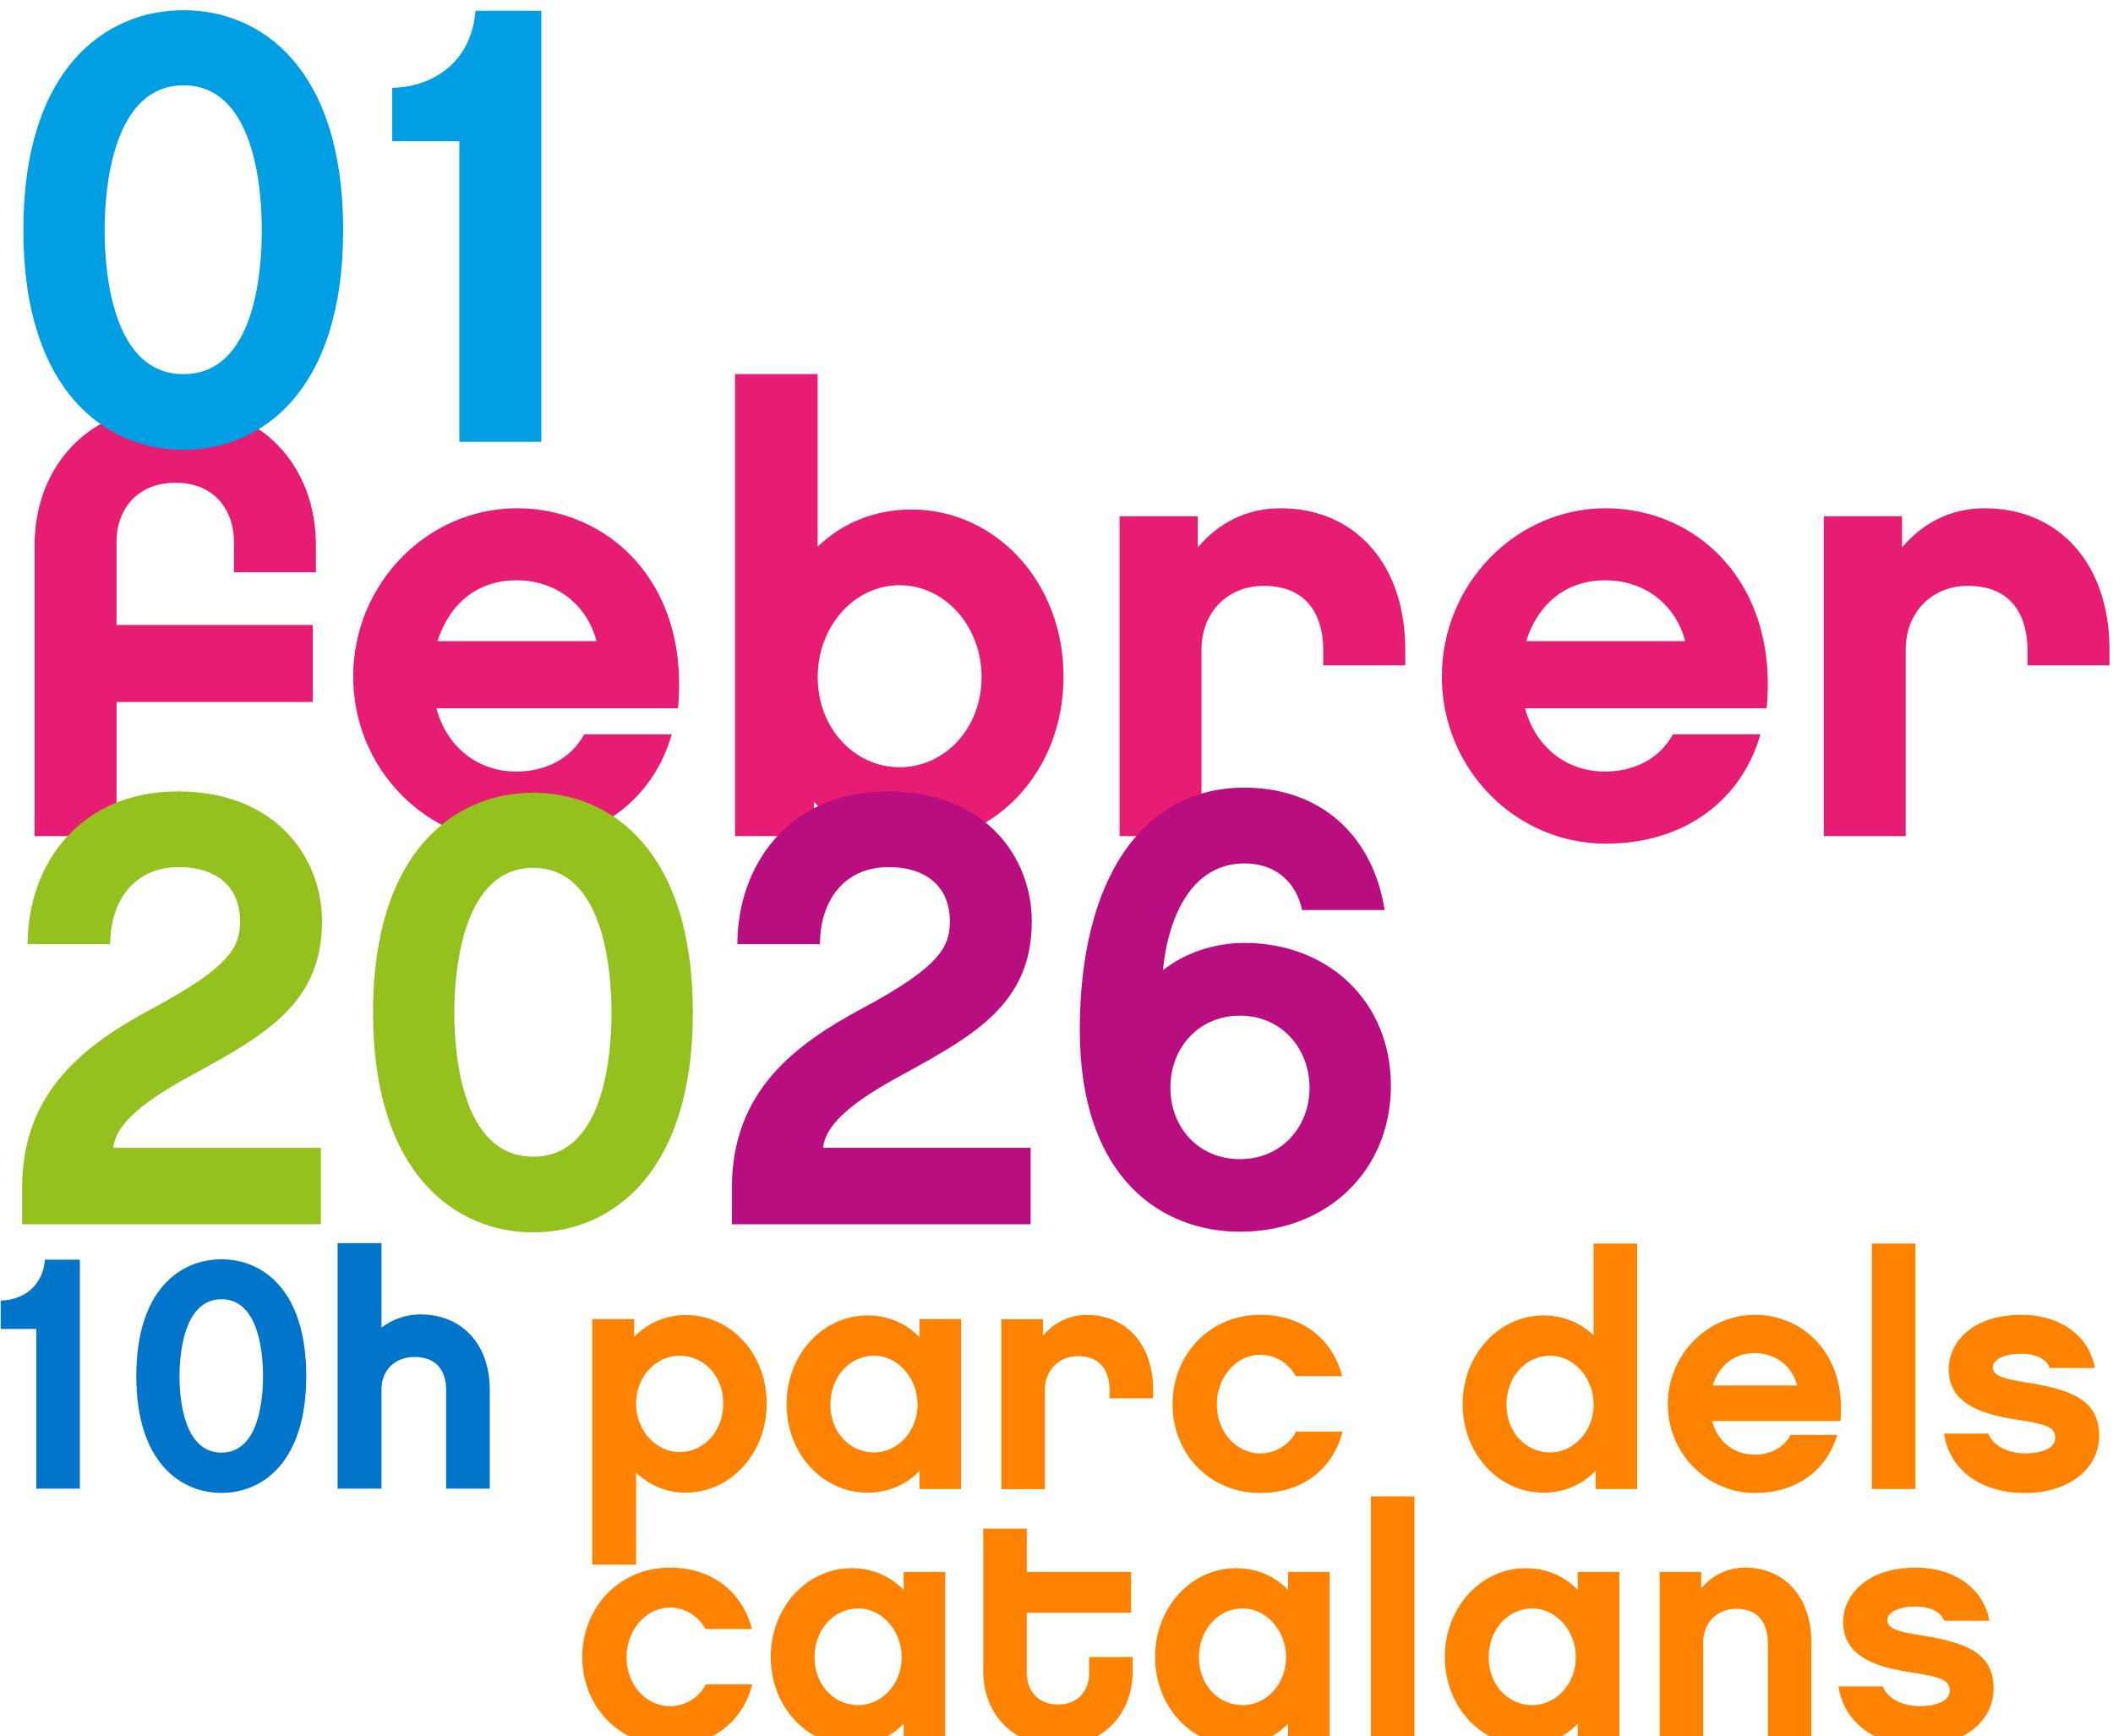
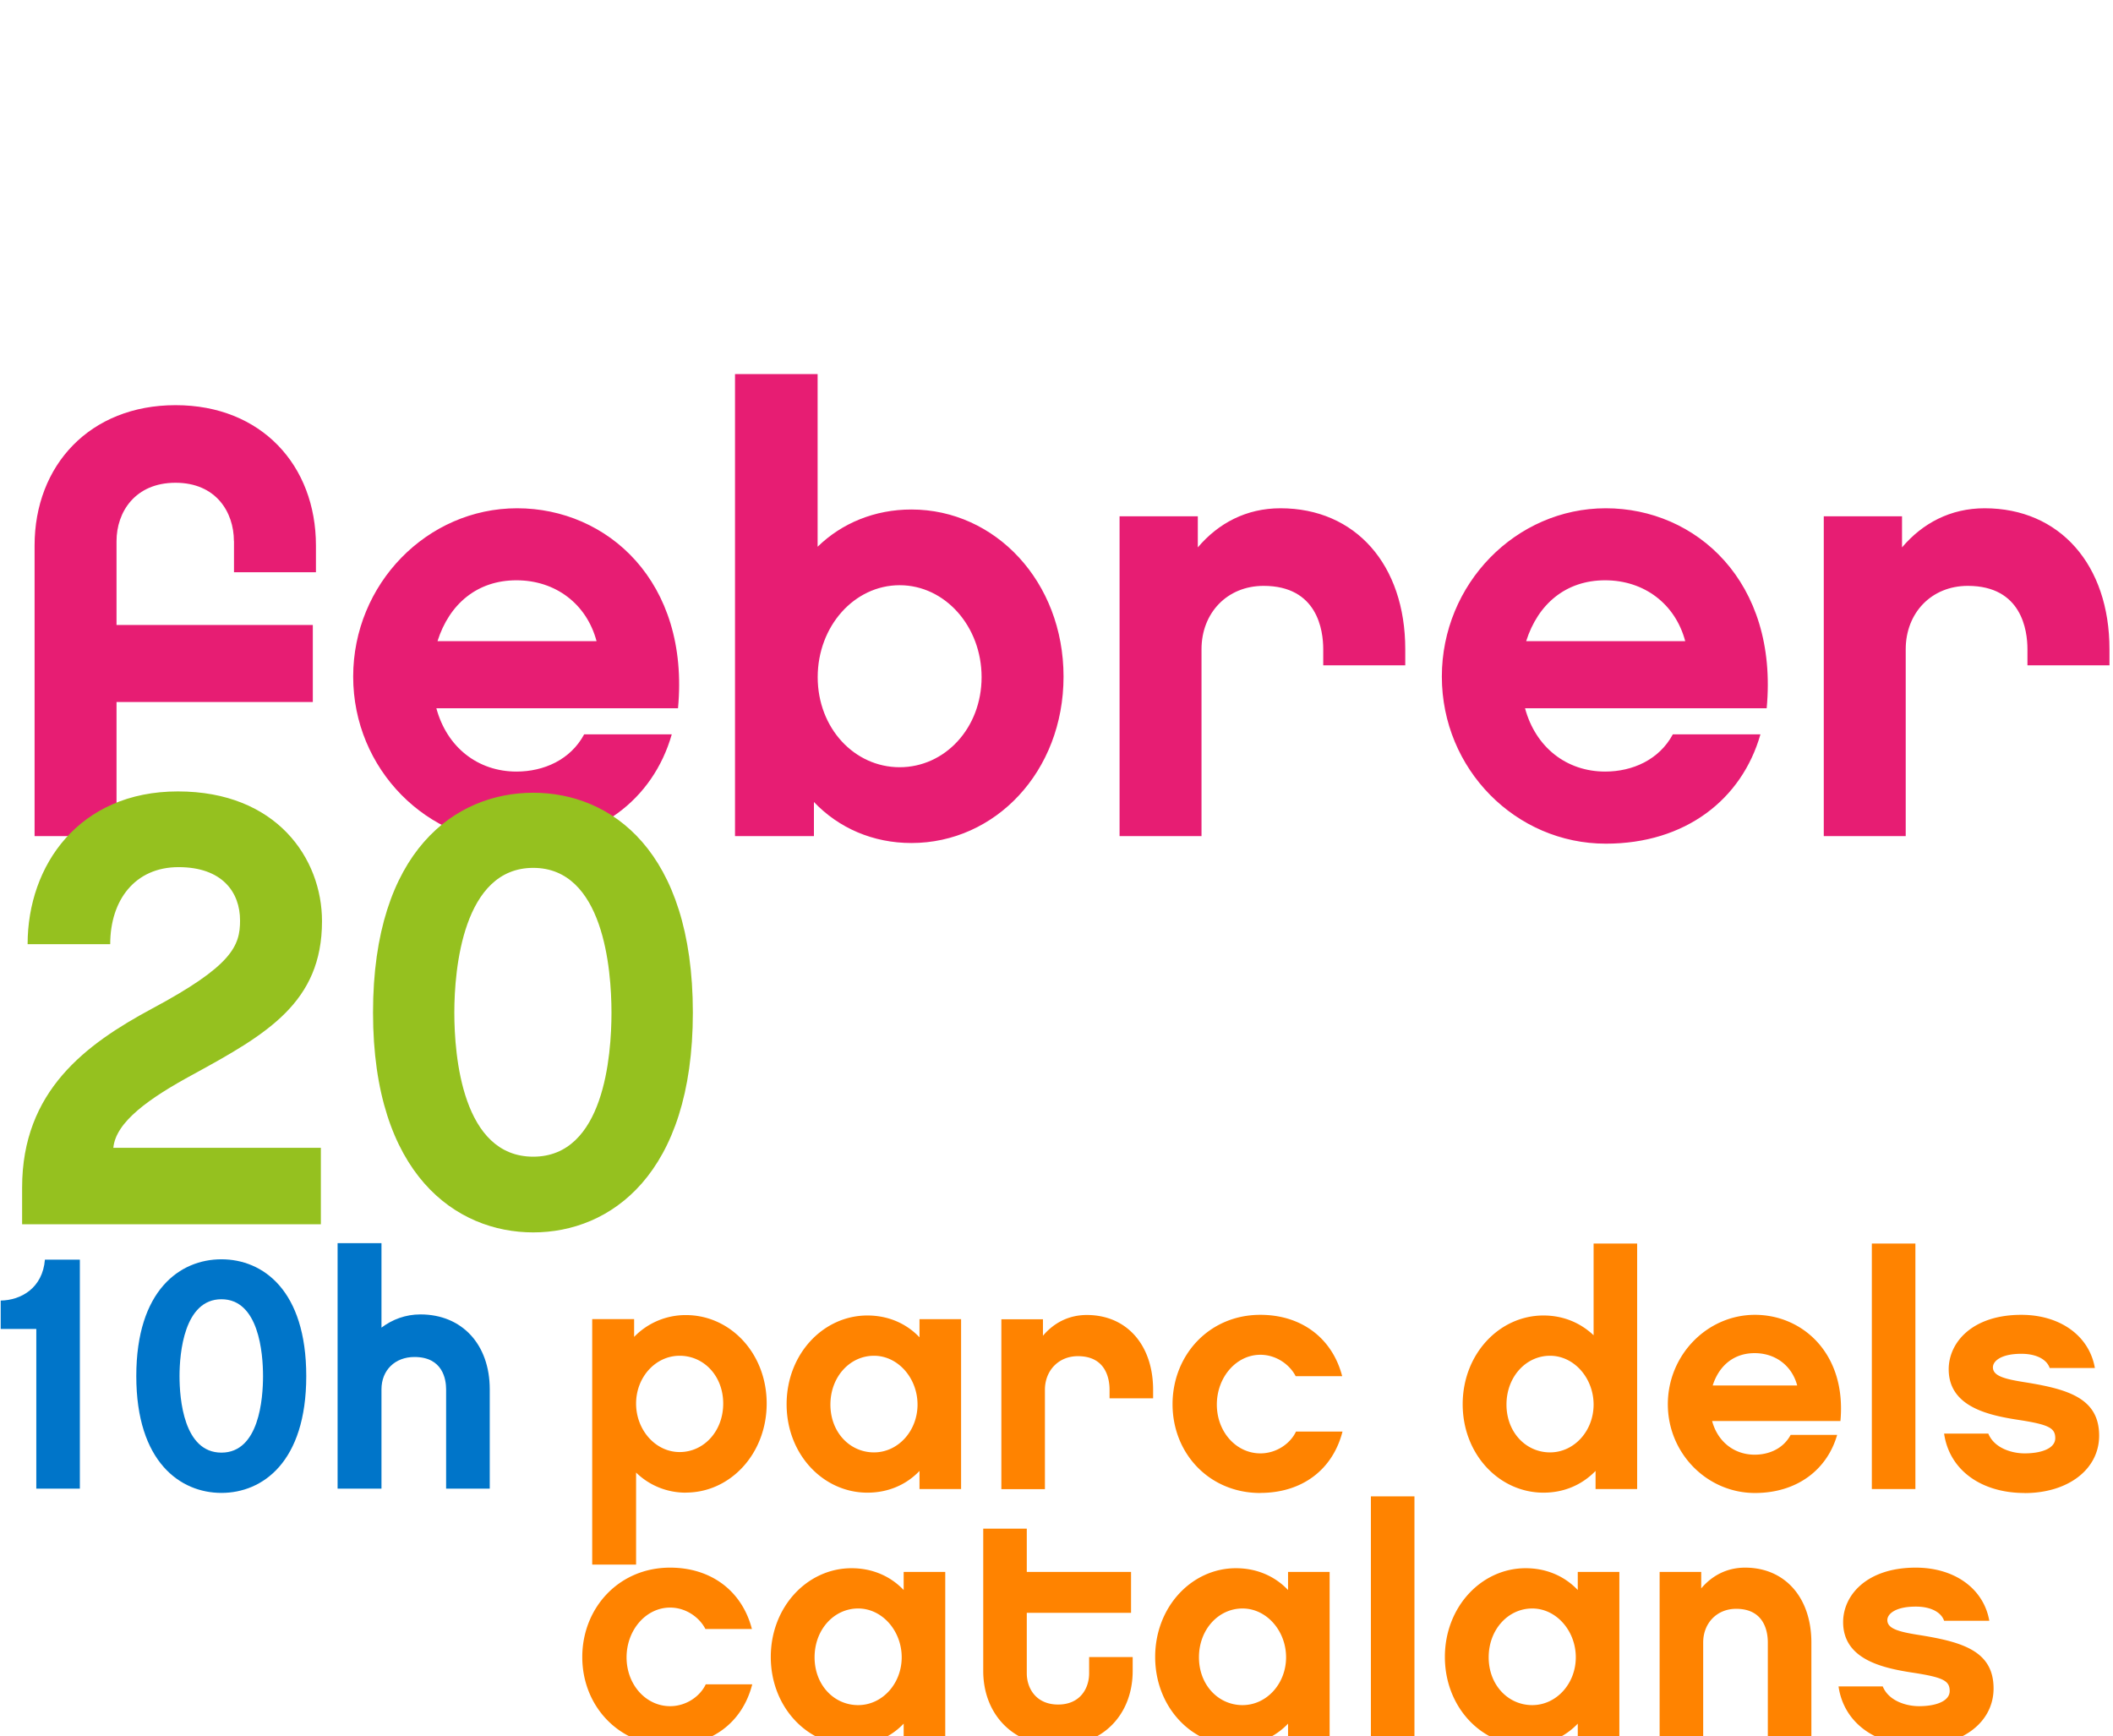
<svg xmlns="http://www.w3.org/2000/svg" width="258" height="212" viewBox="0 0 68.262 56.092">
  <g style="isolation:isolate">
    <path class="st949" d="M82.25 855.22c0-3.56-2.2-7.12-7.12-7.12s-7.19 3.56-7.19 7.12v10.22h23.93v9.39H67.94v16.35h-9.99v-35.43c0-9.77 6.74-17.11 17.19-17.11 10.45 0 17.11 7.34 17.11 17.11v3.26h-9.99v-3.79zM106.93 875.59c1.29 4.77 5.07 7.72 9.77 7.72 3.33 0 6.59-1.44 8.25-4.54h10.68c-2.27 7.95-9.16 13.33-18.85 13.33-10.98 0-19.99-9.08-19.99-20.37 0-11.29 9.01-20.52 19.99-20.52 10.98 0 21.05 8.93 19.61 24.38zm19.53-8.18c-1.21-4.54-5-7.42-9.77-7.42s-8.18 2.88-9.62 7.42zM164.85 892.02c-4.69 0-8.86-1.82-11.89-5v4.16h-9.62v-56.33h10.07v21.05c2.95-2.88 6.97-4.54 11.43-4.54 10.22 0 18.55 8.78 18.55 20.37 0 11.59-8.33 20.29-18.55 20.29zm-1.44-31.43c-5.53 0-9.99 5-9.99 11.21 0 6.21 4.47 10.98 9.99 10.98 5.52 0 9.99-4.77 9.99-10.98 0-6.21-4.47-11.21-9.99-11.21zM225.04 870.36h-9.99v-1.97c0-2.27-.68-7.72-7.27-7.72-4.47 0-7.57 3.33-7.57 7.72v22.79h-9.99v-38.99h9.54v3.79c2.5-2.95 5.91-4.77 10.07-4.77 9.16 0 15.22 6.89 15.22 17.19v1.97zM239.65 875.59c1.29 4.77 5.07 7.72 9.77 7.72 3.33 0 6.59-1.44 8.25-4.54h10.68c-2.27 7.95-9.16 13.33-18.85 13.33-10.98 0-19.99-9.08-19.99-20.37 0-11.29 9.01-20.52 19.99-20.52 10.98 0 21.05 8.93 19.61 24.38zm19.53-8.18c-1.21-4.54-5-7.42-9.77-7.42s-8.18 2.88-9.62 7.42zM310.89 870.36h-9.99v-1.97c0-2.27-.68-7.72-7.27-7.72-4.47 0-7.57 3.33-7.57 7.72v22.79h-9.99v-38.99h9.54v3.79c2.5-2.95 5.91-4.77 10.07-4.77 9.16 0 15.22 6.89 15.22 17.19v1.97h-.01z" style="fill:#e71d73" transform="matrix(.265 0 0 .265 -14.24 -209.15)" />
    <g class="st8" style="mix-blend-mode:multiply">
      <path class="st12" d="M137.35 971.22c-2.37 0-4.5-.92-6.07-2.45v11.22h-5.35v-29.93h5.11v2.17a8.74 8.74 0 0 1 6.31-2.66c5.43 0 9.85 4.67 9.85 10.78 0 6.11-4.42 10.86-9.85 10.86zm-.76-16.69c-2.94 0-5.31 2.61-5.31 5.83s2.37 5.91 5.31 5.91c2.94 0 5.31-2.53 5.31-5.91 0-3.38-2.37-5.83-5.31-5.83zM170.9 970.78h-5.07v-2.21c-1.61 1.69-3.82 2.65-6.35 2.65-5.39 0-9.85-4.67-9.85-10.78 0-6.11 4.46-10.82 9.85-10.82 2.53 0 4.75.97 6.35 2.66v-2.21h5.07zm-10.62-16.25c-2.94 0-5.31 2.57-5.31 5.95 0 3.38 2.37 5.83 5.31 5.83 2.94 0 5.31-2.61 5.31-5.83s-2.37-5.95-5.31-5.95zM194.31 959.72H189v-1.04c0-1.21-.36-4.1-3.86-4.1-2.37 0-4.02 1.77-4.02 4.1v12.11h-5.31v-20.71h5.07v2.01c1.33-1.57 3.14-2.53 5.35-2.53 4.87 0 8.08 3.66 8.08 9.13v1.04zM207.38 971.26c-6.23 0-10.7-4.83-10.7-10.82s4.46-10.9 10.7-10.9c4.99 0 8.77 2.82 9.98 7.48h-5.67c-.72-1.41-2.37-2.61-4.3-2.61-2.94 0-5.31 2.73-5.31 6.07 0 3.34 2.37 5.95 5.31 5.95 1.97 0 3.66-1.21 4.34-2.66h5.67c-1.21 4.71-4.99 7.48-10.02 7.48zM253.32 970.78h-5.07v-2.21c-1.65 1.69-3.82 2.65-6.35 2.65-5.39 0-9.85-4.67-9.85-10.78 0-6.11 4.46-10.82 9.85-10.82 2.41 0 4.5.89 6.11 2.41v-11.18h5.31zm-10.62-16.25c-2.94 0-5.31 2.57-5.31 5.95 0 3.38 2.37 5.83 5.31 5.83 2.94 0 5.31-2.61 5.31-5.83s-2.37-5.95-5.31-5.95zM262.46 962.49c.68 2.53 2.7 4.1 5.19 4.1 1.77 0 3.5-.76 4.38-2.41h5.67c-1.21 4.22-4.87 7.08-10.02 7.08-5.83 0-10.62-4.83-10.62-10.82s4.79-10.9 10.62-10.9c5.83 0 11.18 4.75 10.42 12.95h-15.65zm10.37-4.34c-.64-2.41-2.65-3.94-5.19-3.94-2.54 0-4.34 1.53-5.11 3.94zM287.24 970.78h-5.31v-29.93h5.31zM300.55 971.26c-5.27 0-9.17-2.78-9.81-7.24h5.39c.72 1.77 2.86 2.41 4.42 2.41 2.13 0 3.74-.64 3.74-1.85s-.72-1.65-4.34-2.21c-3.7-.56-8.65-1.57-8.65-6.19 0-3.26 2.86-6.64 8.85-6.64 4.75 0 8.29 2.57 8.97 6.48h-5.51c-.32-.96-1.49-1.73-3.46-1.73-2.45 0-3.46.88-3.46 1.65 0 1.09 1.53 1.45 4.1 1.85 5.15.84 8.85 1.97 8.85 6.48 0 4.1-3.78 7-9.09 7zM135.42 1002.08c-6.23 0-10.7-4.83-10.7-10.82s4.46-10.9 10.7-10.9c4.99 0 8.77 2.82 9.98 7.48h-5.67c-.72-1.41-2.37-2.61-4.3-2.61-2.94 0-5.31 2.73-5.31 6.07 0 3.34 2.37 5.95 5.31 5.95 1.97 0 3.66-1.21 4.34-2.66h5.67c-1.21 4.71-4.99 7.48-10.02 7.48zM168.97 1001.59h-5.07v-2.21c-1.61 1.69-3.82 2.65-6.35 2.65-5.39 0-9.85-4.67-9.85-10.78 0-6.11 4.46-10.82 9.85-10.82 2.53 0 4.75.97 6.35 2.66v-2.21h5.07zm-10.62-16.25c-2.94 0-5.31 2.57-5.31 5.95 0 3.38 2.37 5.83 5.31 5.83 2.94 0 5.31-2.61 5.31-5.83s-2.37-5.95-5.31-5.95zM191.82 992.95c0 5.23-3.54 9.13-9.09 9.13s-9.13-3.9-9.13-9.13v-17.34h5.31v5.27h12.71v4.99h-12.71v7.36c0 1.89 1.17 3.82 3.82 3.82s3.78-1.93 3.78-3.82v-1.97h5.31zM215.83 1001.59h-5.07v-2.21c-1.61 1.69-3.82 2.65-6.35 2.65-5.39 0-9.85-4.67-9.85-10.78 0-6.11 4.46-10.82 9.85-10.82 2.53 0 4.75.97 6.35 2.66v-2.21h5.07zm-10.62-16.25c-2.94 0-5.31 2.57-5.31 5.95 0 3.38 2.37 5.83 5.31 5.83 2.94 0 5.31-2.61 5.31-5.83s-2.37-5.95-5.31-5.95zM226.17 1001.59h-5.31v-29.92h5.31zM251.15 1001.59h-5.07v-2.21c-1.61 1.69-3.82 2.65-6.35 2.65-5.39 0-9.85-4.67-9.85-10.78 0-6.11 4.46-10.82 9.85-10.82 2.53 0 4.75.97 6.35 2.66v-2.21h5.07zm-10.62-16.25c-2.94 0-5.31 2.57-5.31 5.95 0 3.38 2.37 5.83 5.31 5.83 2.94 0 5.31-2.61 5.31-5.83s-2.37-5.95-5.31-5.95zM274.56 1001.59h-5.31v-12.11c0-1.21-.36-4.1-3.86-4.1-2.37 0-4.02 1.77-4.02 4.1v12.11h-5.31v-20.71h5.07v2.01c1.33-1.57 3.14-2.53 5.35-2.53 4.87 0 8.08 3.66 8.08 9.13v12.11zM287.68 1002.08c-5.27 0-9.17-2.78-9.81-7.24h5.39c.72 1.77 2.86 2.41 4.42 2.41 2.13 0 3.74-.64 3.74-1.85s-.72-1.65-4.34-2.21c-3.7-.56-8.65-1.57-8.65-6.19 0-3.26 2.86-6.64 8.85-6.64 4.75 0 8.29 2.57 8.97 6.48h-5.51c-.32-.96-1.49-1.73-3.46-1.73-2.45 0-3.46.88-3.46 1.65 0 1.09 1.53 1.45 4.1 1.85 5.15.84 8.85 1.97 8.85 6.48 0 4.1-3.78 7-9.09 7z" style="fill:#ff8300" transform="matrix(.265 0 0 .265 -14.24 -209.15)" />
    </g>
    <path class="st842" d="M63.47 970.73h-5.31v-19.47h-4.34v-3.46c2.49-.04 5.11-1.53 5.39-4.99h4.26v27.91zM91.07 957.01c0 10.5-5.35 14.24-10.34 14.24s-10.38-3.74-10.38-14.24 5.35-14.24 10.38-14.24c5.03 0 10.34 3.74 10.34 14.24zm-5.27 0c0-2.82-.52-9.37-5.07-9.37-4.55 0-5.11 6.56-5.11 9.37 0 2.81.52 9.33 5.11 9.33s5.07-6.56 5.07-9.33zM113.43 970.73h-5.31v-12.11c0-1.21-.4-3.94-3.86-3.94-2.37 0-4.02 1.61-4.02 3.94v12.11h-5.35V940.8h5.35v10.3c1.33-1 2.94-1.61 4.75-1.61 5.07 0 8.45 3.66 8.45 9.13v12.11z" style="fill:#0075c9" transform="matrix(.265 0 0 .265 -14.24 -209.15)" />
    <g class="st8" style="mix-blend-mode:multiply">
-       <path class="st947" d="M95.57 817.29c0 19.76-10.07 26.8-19.46 26.8s-19.53-7.04-19.53-26.8 10.07-26.8 19.53-26.8 19.46 7.04 19.46 26.8zm-9.92 0c0-5.3-.98-17.64-9.54-17.64-8.56 0-9.62 12.34-9.62 17.64 0 5.3.98 17.57 9.62 17.57 8.64 0 9.54-12.34 9.54-17.57zM119.72 843.11h-9.99v-36.65h-8.18v-6.51c4.69-.08 9.62-2.88 10.15-9.39h8.03v52.55z" style="fill:#009fe3" transform="matrix(.265 0 0 .265 -14.24 -209.15)" />
-     </g>
+       </g>
    <g class="st8" style="mix-blend-mode:multiply">
      <path class="st9" d="M92.85 929.19v9.31H56.43v-4.47c0-11.81 7.8-17.49 15.82-21.81C82.02 907 83 904.57 83 901.47c0-3.48-2.2-6.51-7.5-6.51s-8.33 4.01-8.33 9.39H57.1c0-9.62 6.28-18.62 18.32-18.62s17.57 8.18 17.57 15.82c0 9.92-6.74 13.78-15.75 18.7-5.3 2.88-9.39 5.75-9.69 8.93h25.3zM138.2 912.69c0 19.76-10.07 26.8-19.46 26.8s-19.53-7.04-19.53-26.8 10.07-26.8 19.53-26.8 19.46 7.04 19.46 26.8zm-9.92 0c0-5.3-.98-17.64-9.54-17.64-8.56 0-9.62 12.34-9.62 17.64 0 5.3.98 17.57 9.62 17.57 8.64 0 9.54-12.34 9.54-17.57z" style="fill:#95c11f" transform="matrix(.265 0 0 .265 -14.24 -209.15)" />
-       <path class="st11" d="M179.38 929.19v9.31h-36.42v-4.47c0-11.81 7.8-17.49 15.82-21.81 9.77-5.22 10.75-7.65 10.75-10.75 0-3.48-2.2-6.51-7.5-6.51s-8.33 4.01-8.33 9.39h-10.07c0-9.62 6.28-18.62 18.32-18.62s17.57 8.18 17.57 15.82c0 9.92-6.74 13.78-15.75 18.7-5.3 2.88-9.39 5.75-9.69 8.93h25.3zM204.9 939.41c-9.46 0-19.53-6.44-19.53-24.61 0-18.17 7.5-29.53 20.06-29.53 9.31 0 15.67 5.83 17.11 14.92h-10.07c-.61-2.95-2.8-5.68-7.04-5.68-5.83 0-9.16 5.45-9.92 13.02 2.65-2.12 6.28-3.33 9.92-3.33 10.22 0 17.87 7.12 17.87 17.42s-7.72 17.79-18.4 17.79zm0-26.34c-5.07 0-8.48 3.94-8.48 8.78s3.41 8.71 8.48 8.71 8.48-3.94 8.48-8.71c0-4.77-3.41-8.78-8.48-8.78z" style="fill:#b80e80" transform="matrix(.265 0 0 .265 -14.24 -209.15)" />
    </g>
  </g>
</svg>